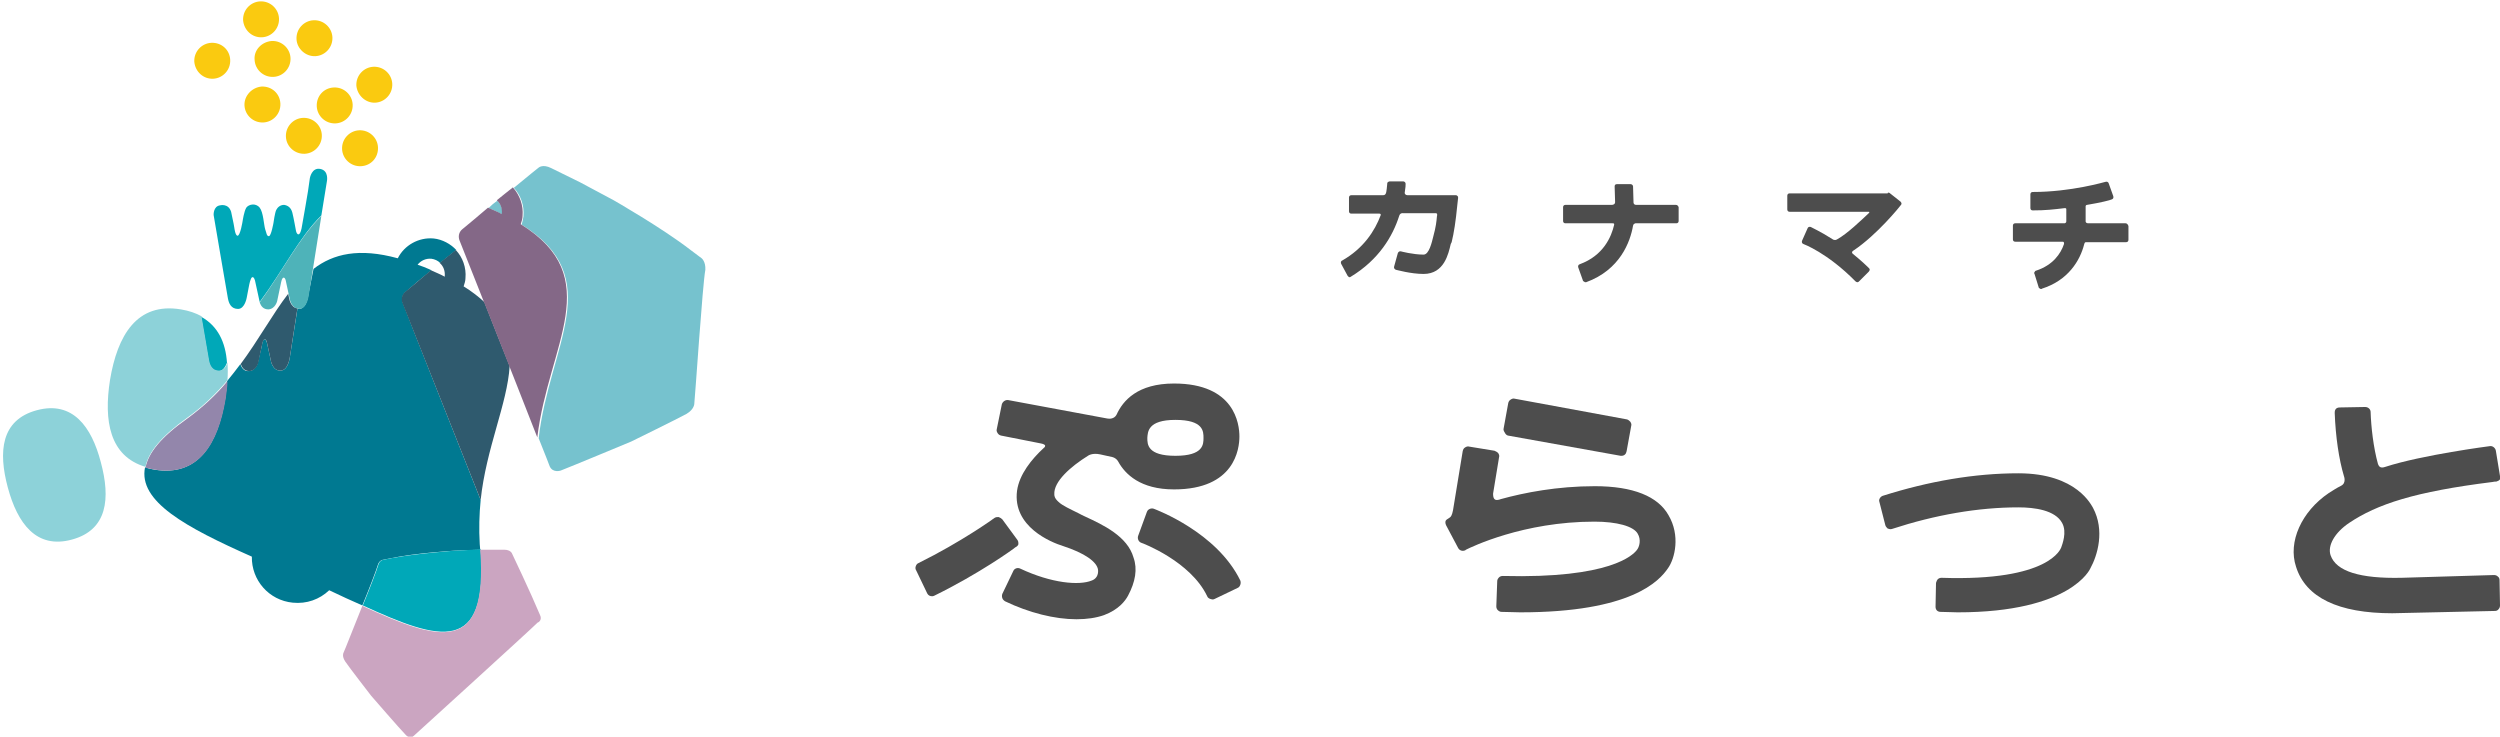
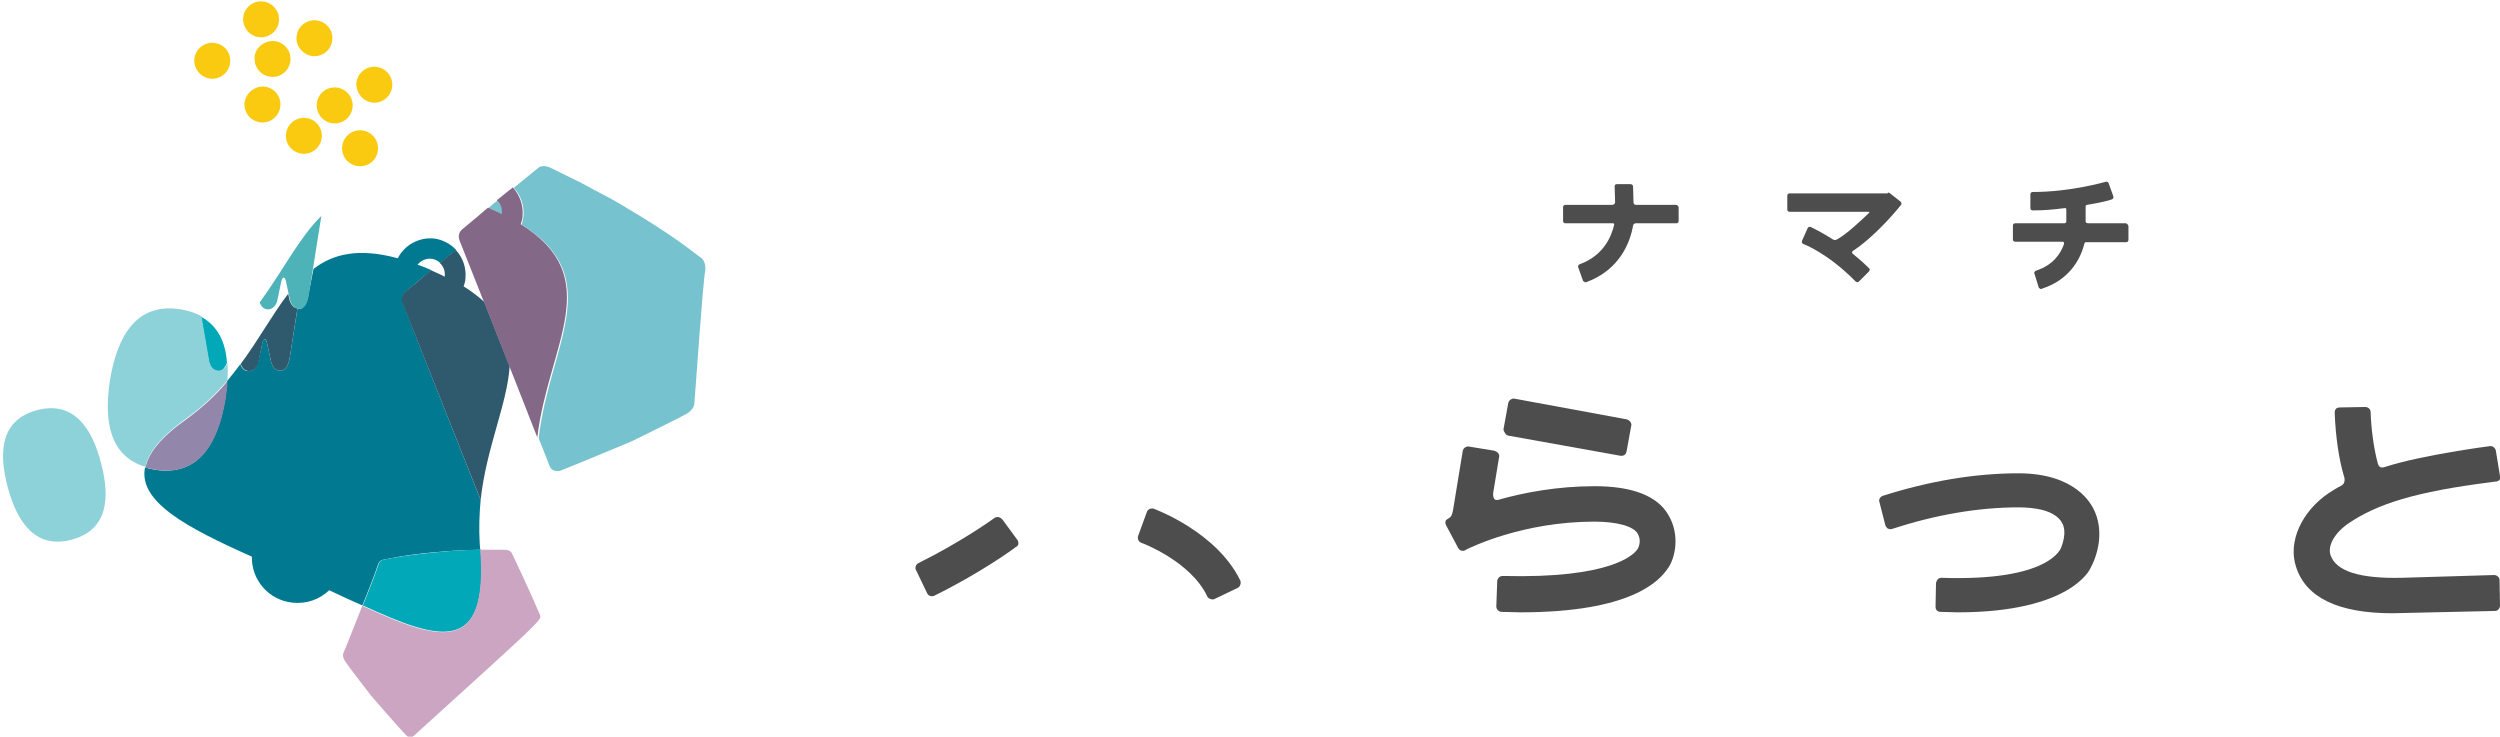
<svg xmlns="http://www.w3.org/2000/svg" version="1.1" id="レイヤー_1" x="0px" y="0px" viewBox="0 0 543 160" style="enable-background:new 0 0 543 160;" xml:space="preserve">
  <style type="text/css">
	.st0{fill:#8F8F8F;}
	.st1{fill:#4D4D4D;}
	.st2{fill:#007991;}
	.st3{fill:#C8B0BE;}
	.st4{fill:#15566C;}
	.st5{fill:#9386AB;}
	.st6{fill:#FACA10;}
	.st7{fill:#4EB3B9;}
	.st8{fill:#2F5A6E;}
	.st9{fill:#00A8B8;}
	.st10{fill:#76C2CE;}
	.st11{fill:#1CA2B3;}
	.st12{fill:#8DD2D9;}
	.st13{fill:#CBA5C1;}
	.st14{fill:#846887;}
</style>
  <path class="st0" d="M98.5,53.6" />
  <g>
    <g>
      <path class="st1" d="M543,103.4l-0.9-5.5c-0.1-0.6-0.7-1.1-1.3-1c0,0-14.7,1.9-22.7,4.5c-1.1,0.4-1.4-0.1-1.6-0.6    c-1-3.6-1.5-8.1-1.6-11.3c0-0.6-0.5-1.1-1.2-1.1l-5.5,0.1c-1.1,0-1.1,0.9-1.1,1.2c0.2,5.2,0.9,10,2,13.7c0,0,0.6,1.5-0.6,2.1    c-1,0.5-1.9,1.1-2.7,1.6c-5.9,4-8.9,10.6-7.1,16c2.1,6.7,9.2,10.1,20.9,10.1c0.5,0,22.3-0.5,22.3-0.5c0.3,0,0.6-0.1,0.8-0.4    c0.2-0.2,0.3-0.5,0.3-0.8l-0.1-5.5c0-0.3-0.1-0.6-0.4-0.8c-0.2-0.2-0.5-0.3-0.8-0.3l-20.1,0.6c-9,0.2-14.2-1.4-15.4-4.9    c-0.7-2.1,0.9-4.9,4-7c6.1-4.1,14.3-6.8,31.1-8.9c0.4-0.1,0.7-0.1,0.9-0.1c0.3-0.1,0.6-0.2,0.8-0.5C543,104.1,543,103.8,543,103.4    z" />
      <line class="st1" x1="518.1" y1="101.5" x2="518.1" y2="101.5" />
    </g>
    <g>
      <path class="st1" d="M346.4,105.6c-8.2,0-15.3,1.4-20.4,2.8c-0.1,0-0.2,0.1-0.3,0.1c-0.4,0.1-0.8,0.2-1.1-0.1    c-0.3-0.3-0.3-0.9-0.3-1.2l1.3-7.9c0.1-0.3,0-0.6-0.2-0.9c-0.2-0.2-0.5-0.4-0.8-0.5l-5.5-0.9c-0.3-0.1-0.6,0-0.9,0.2    c-0.3,0.2-0.4,0.4-0.5,0.8l-2.1,12.8c-0.2,1.1-0.5,1.5-0.7,1.6l-0.6,0.4c-0.5,0.3-0.4,0.9-0.2,1.3l2.6,4.9c0.3,0.6,1,0.8,1.6,0.5    l0.1-0.1c1.2-0.6,12.5-6.1,27.9-6.1c4.9,0,8.5,1,9.4,2.6c0.8,1.3,0.4,2.9-0.2,3.6c-0.8,1-5.6,6.2-29.1,5.6c-0.3,0-0.6,0.1-0.8,0.3    c-0.2,0.2-0.4,0.5-0.4,0.8l-0.2,5.5c0,0.3,0.1,0.6,0.3,0.8c0.2,0.2,0.5,0.4,0.8,0.4c1.4,0,2.8,0.1,4.1,0.1    c24.1,0,30.2-6.8,32.1-9.6c1.5-2.1,2.7-7.1,0.1-11.5C360.1,107.8,354.7,105.6,346.4,105.6z" />
      <path class="st1" d="M221.2,118.2c0-0.3,0-0.6-0.2-0.9l-3.3-4.5c-0.2-0.2-0.5-0.4-0.8-0.5c-0.3,0-0.6,0-0.9,0.2    c-0.1,0.1-7.2,5.2-16.5,9.8c-0.3,0.1-0.5,0.4-0.6,0.7c-0.1,0.3-0.1,0.6,0.1,0.9l2.4,5c0.2,0.4,0.6,0.6,1,0.6c0.2,0,0.3,0,0.5-0.1    c9.8-4.8,17.3-10.2,17.6-10.5C220.9,118.7,221.1,118.5,221.2,118.2z" />
      <path class="st1" d="M250.6,110.5c-0.6-0.2-1.3,0.1-1.5,0.7l-1.9,5.2c-0.2,0.6,0.1,1.3,0.7,1.5c0.1,0,10.7,4,14.3,11.6    c0.1,0.3,0.4,0.5,0.7,0.6c0.1,0,0.3,0.1,0.4,0.1c0.2,0,0.3,0,0.5-0.1l5-2.4c0.3-0.1,0.5-0.4,0.6-0.7s0.1-0.6,0-0.9    C264.3,115.6,251.1,110.7,250.6,110.5z" />
      <path class="st1" d="M438.4,102.8c-9.5,0-19.4,1.7-29.5,4.9c-0.5,0.2-0.9,0.8-0.7,1.3l1.3,5.1c0.1,0.3,0.3,0.5,0.5,0.7    c0.3,0.1,0.6,0.2,0.9,0.1c9.5-3.1,18.8-4.7,27.5-4.7c3.5,0,8,0.6,9.5,3.4c1.1,2,0,4.7-0.2,5.3c-0.1,0.2-2.4,7.4-26,6.6    c-0.3,0-0.6,0.1-0.8,0.3c-0.2,0.2-0.3,0.5-0.4,0.8l-0.1,5.2c0,0.3,0.1,0.6,0.3,0.8c0.2,0.2,0.5,0.3,0.8,0.3c1.3,0,2.5,0.1,3.7,0.1    c24.7,0,28.8-9.5,28.8-9.5c1.6-2.9,3.2-8.3,0.6-13.2C454.3,109.9,451.2,102.8,438.4,102.8z" />
      <path class="st1" d="M327.5,94.6L352,99c0.1,0,0.1,0,0.2,0c0.6,0,1-0.4,1.1-1l1-5.5c0.1-0.3,0-0.6-0.2-0.9    c-0.2-0.2-0.4-0.4-0.7-0.5l-24.4-4.5c-0.3-0.1-0.6,0-0.9,0.2c-0.3,0.2-0.4,0.4-0.5,0.7l-1,5.5c-0.1,0.3,0,0.6,0.2,0.9    C327,94.3,327.2,94.5,327.5,94.6z" />
-       <path class="st1" d="M235.7,112.2c-0.5-0.2-1-0.5-1.4-0.7c-1.8-0.9-3.6-1.7-4.4-2.5c-0.9-0.8-0.9-1.4-0.9-1.6    c-0.2-2.8,3.6-6.1,7.3-8.4l0,0c0,0,0.9-0.7,2.7-0.3c0,0,2.6,0.6,2.7,0.6c0.9,0.3,1.2,1,1.2,1c1.5,2.7,4.8,6,12.1,6    c13.2,0,14.2-8.8,14.2-11.5c0-2.7-1-11.5-14.2-11.5c-7.9,0-11.1,3.7-12.5,6.8c-0.5,0.9-1.5,0.9-2,0.8L219,86.9    c-0.6-0.1-1.2,0.3-1.4,0.9l-1.1,5.4c-0.1,0.3,0,0.6,0.2,0.9c0.2,0.3,0.4,0.4,0.7,0.5l8.6,1.7c0.6,0.1,1,0.3,1,0.5    c0,0.1,0,0.3-0.3,0.5c-2.6,2.4-5.3,5.7-5.8,9.3c-1,7.8,7.4,11.2,10,12c4.6,1.5,7.4,3.4,7.6,5.2c0.1,1.2-0.5,2-1.4,2.3    c-2.7,1.1-8.7,0.6-15.5-2.6c-0.6-0.3-1.3,0-1.5,0.5l-2.4,5c-0.1,0.3-0.1,0.6,0,0.9c0.1,0.3,0.3,0.5,0.6,0.7    c5.2,2.5,10.8,3.9,15.5,3.9c2.3,0,4.3-0.3,6-0.9c3.2-1.2,4.6-3.1,5.2-4.2c1.6-3,2.1-5.8,1.2-8.3    C244.9,116.5,239.6,114,235.7,112.2z M255.3,91.2c6.1,0,6.1,2.5,6.1,3.9c0,1.4,0,3.9-6.1,3.9s-6.1-2.5-6.1-3.9    C249.3,93.8,249.3,91.2,255.3,91.2z" />
    </g>
-     <path class="st1" d="M315.3,52.6c0.5-2,0.9-4.7,1.2-7.8l0.2-1.8c0-0.2,0-0.3-0.1-0.4c-0.1-0.1-0.2-0.2-0.4-0.2h-10.5   c-0.4,0-0.6-0.3-0.6-0.5c0.2-1.5,0.2-1.4,0.2-2c0-0.3-0.3-0.5-0.5-0.5l-3,0c-0.1,0-0.3,0.1-0.4,0.2c-0.1,0.1-0.1,0.3-0.1,0.4   c0,0.4-0.2,1.7-0.2,1.7c-0.1,0.5-0.3,0.7-0.7,0.7h-6.9c-0.3,0-0.5,0.2-0.5,0.5v3c0,0.3,0.2,0.5,0.5,0.5h6.1c0.3,0,0.3,0.2,0.3,0.3   c-1.3,3.5-3.8,7.3-8.4,9.9c-0.3,0.1-0.3,0.5-0.2,0.7l1.4,2.6c0.1,0.1,0.2,0.2,0.3,0.3c0,0,0.1,0,0.1,0c0.1,0,0.2,0,0.3-0.1   c6.1-3.7,9.1-8.8,10.5-13.2c0,0,0,0,0,0c0.2-0.7,0.8-0.6,0.8-0.6l7.1,0c0.4,0,0.4,0.3,0.3,0.7c-0.1,1.1-0.2,2.2-0.8,4.4   c-0.3,1.2-0.9,3.9-2.1,3.9c-2.3,0-4.9-0.7-4.9-0.7c-0.3-0.1-0.6,0.1-0.7,0.4l-0.8,2.9c-0.1,0.3,0.1,0.6,0.4,0.7   c0.1,0,3.2,0.9,6,0.9c4.5,0,5.4-4.4,5.9-6.5L315.3,52.6z" />
    <path class="st1" d="M364,44.5h-8.6c-0.6,0-0.6-0.5-0.6-0.5h0l-0.1-3.5c0-0.3-0.3-0.5-0.5-0.5l-3,0c-0.5,0-0.5,0.4-0.5,0.5l0.1,3.4   c0,0.6-0.7,0.6-0.7,0.6l0,0h-10.1c-0.3,0-0.5,0.2-0.5,0.5v3c0,0.3,0.2,0.5,0.5,0.5h10.2c0.3,0,0.4,0,0.4,0.3   c-0.6,2.6-2.3,6.7-7.5,8.6c-0.3,0.1-0.4,0.4-0.3,0.7l1,2.8c0,0.1,0.1,0.2,0.3,0.3c0.1,0,0.1,0.1,0.2,0.1c0.1,0,0.1,0,0.2,0   c7.4-2.7,9.6-8.8,10.2-12.3c0,0,0,0,0,0c0.1-0.4,0.3-0.4,0.5-0.5h8.9c0.3,0,0.5-0.2,0.5-0.5v-3C364.5,44.7,364.3,44.5,364,44.5z" />
    <path class="st1" d="M410.4,41.9C410.4,41.9,410.4,41.9,410.4,41.9l2.4,1.9c0.2,0.2,0.3,0.5,0.1,0.7c-0.2,0.3-5.2,6.5-10.3,9.9l0,0   c0,0-0.6,0.3-0.2,0.7c0,0,2,1.6,3.5,3.1c0.1,0.1,0.2,0.2,0.2,0.4c0,0.1-0.1,0.3-0.2,0.4l-2.1,2.1c-0.1,0.1-0.2,0.2-0.4,0.2   c-0.1,0-0.3-0.1-0.4-0.2c-6.1-6.2-11.3-8.1-11.3-8.1c-0.3-0.1-0.4-0.4-0.3-0.7l1.2-2.7c0.1-0.3,0.4-0.4,0.7-0.3   c0.1,0.1,2,0.9,4.8,2.7c0,0,0.4,0.3,0.9,0c2.2-1.2,5.3-4.2,6.9-5.7c0.3-0.3,0-0.3-0.1-0.3h-17.1c-0.3,0-0.5-0.2-0.5-0.5v-3   c0-0.3,0.2-0.5,0.5-0.5H410C410,41.8,410.2,41.8,410.4,41.9z" />
    <path class="st1" d="M461.7,48.5h-8.1c-0.6,0-0.6-0.4-0.6-0.4l0,0v-3.3c0-0.1,0.1-0.3,0.3-0.3c3-0.5,5-1,5.4-1.2   c0.3-0.1,0.4-0.4,0.3-0.7l-1-2.8c-0.1-0.3-0.4-0.4-0.7-0.3c-0.1,0-7.4,2.2-15.8,2.2c-0.3,0-0.5,0.2-0.5,0.5v3   c0,0.3,0.2,0.5,0.5,0.5c2.8,0,4.5-0.2,7-0.5l0,0c0,0,0.3,0,0.3,0.2v2.7c0,0.3-0.3,0.4-0.4,0.4h-10.7c-0.3,0-0.5,0.2-0.5,0.5v3   c0,0.3,0.2,0.5,0.5,0.5H448c0.4,0,0.3,0.4,0.3,0.5c-0.7,2.1-2.4,4.6-6.1,5.8c-0.1,0-0.2,0.1-0.3,0.3c-0.1,0.1-0.1,0.3,0,0.4   l0.9,2.9c0,0.1,0.1,0.2,0.3,0.3c0.1,0.1,0.4,0.1,0.4,0c5.7-1.8,8.3-6.1,9.2-9.7c0,0,0,0,0,0c0.1-0.4,0.3-0.4,0.4-0.4h0c0,0,0,0,0,0   l0,0h8.7c0.3,0,0.5-0.2,0.5-0.5v-3C462.2,48.8,462,48.5,461.7,48.5z" />
  </g>
  <path class="st2" d="M104.4,108.6c-5-12.6-16-40.3-16.9-42.8c0,0-0.6-1.4,0.6-2.4c1.6-1.4,3.6-3.1,5.6-4.7c-0.1-0.1-0.3-0.1-0.4-0.2  c-0.9-0.4-1.7-0.7-2.6-1c0.7-0.9,1.8-1.4,3-1.3c0.7,0.1,1.4,0.4,1.9,0.9c1.2-1,2.4-1.9,3.5-2.8c-1.2-1.3-3-2.3-4.9-2.5  c-3.3-0.3-6.4,1.5-7.8,4.3c-8.4-2.3-14-1-18.3,2.3L67,63.9c0,0-0.3,3.2-2.1,3.2c-0.1,0-0.2,0-0.3,0L63,77.3c0,0-0.3,3.2-2.1,3.2  c-1.8,0-2.1-2.3-2.1-2.3L58,74.5c0,0-0.2-0.8-0.5-0.8c-0.5,0-0.6,1.3-0.6,1.3L56,78.8c0,0-0.4,1.7-1.9,1.8c-1.1,0.1-1.6-0.7-1.9-1.5  c-0.9,1.2-1.9,2.5-2.9,3.7c-0.1,1.3-0.2,2.6-0.4,3.9c-1.6,9.6-5.8,16.9-15.4,15.3c-0.7-0.1-1.4-0.3-2-0.5c-1.5,7.4,8.8,13,23.2,19.4  c-0.1,5.1,3.7,9.5,8.9,10c3,0.3,5.8-0.7,7.9-2.7c2.5,1.2,4.9,2.3,7.2,3.3c1.6-3.9,3-7.6,3.3-8.6c0.3-1.2,1.1-1.3,1.1-1.3l2-0.4  c5.3-1.1,13.7-1.6,13.7-1.6s4.3-0.2,5.5-0.2c0-0.4-0.1-0.8-0.1-1.2C104,114.9,104.1,111.7,104.4,108.6z" />
  <g>
    <path class="st3" d="M98.5,53.7" />
    <path class="st4" d="M90,124.6" />
    <path class="st5" d="M33.6,102c9.6,1.6,13.8-5.7,15.4-15.3c0.2-1.3,0.4-2.7,0.4-3.9c-2.4,2.9-5.3,5.6-8.7,8.1   c-5.7,4-8.5,7.5-9.1,10.7C32.2,101.7,32.9,101.9,33.6,102z" />
    <g>
      <path class="st6" d="M81.5,22.3c2.1-0.1,3.8-1.9,3.7-4.1c-0.1-2.1-1.9-3.8-4.1-3.7c-2.1,0.1-3.8,1.9-3.7,4.1    C77.6,20.7,79.4,22.4,81.5,22.3z" />
      <path class="st6" d="M68.8,23.1c0.1,2.1,1.9,3.8,4.1,3.7c2.1-0.1,3.8-1.9,3.7-4.1c-0.1-2.1-1.9-3.8-4.1-3.7    C70.3,19.1,68.7,20.9,68.8,23.1z" />
      <path class="st6" d="M68.5,12.2c2.1-0.1,3.8-1.9,3.7-4.1c-0.1-2.1-1.9-3.8-4.1-3.7c-2.1,0.1-3.8,1.9-3.7,4.1    C64.5,10.6,66.4,12.3,68.5,12.2z" />
      <path class="st6" d="M66.2,33.4c2.1-0.1,3.8-1.9,3.7-4.1c-0.1-2.1-1.9-3.8-4.1-3.7c-2.1,0.1-3.8,1.9-3.7,4.1S64.1,33.5,66.2,33.4z    " />
      <path class="st6" d="M82.1,32c-0.1-2.1-1.9-3.8-4.1-3.7c-2.1,0.1-3.8,1.9-3.7,4.1c0.1,2.1,1.9,3.8,4.1,3.7    C80.6,36,82.2,34.2,82.1,32z" />
      <path class="st6" d="M46.3,17.1c2.1-0.1,3.8-1.9,3.7-4.1s-1.9-3.8-4.1-3.7c-2.1,0.1-3.8,1.9-3.7,4.1    C42.4,15.6,44.2,17.2,46.3,17.1z" />
      <path class="st6" d="M55.3,13c0.1,2.1,1.9,3.8,4.1,3.7c2.1-0.1,3.8-1.9,3.7-4.1c-0.1-2.1-1.9-3.8-4.1-3.7    C56.8,9.1,55.1,10.9,55.3,13z" />
      <path class="st6" d="M56.9,8.1c2.1-0.1,3.8-1.9,3.7-4.1c-0.1-2.1-1.9-3.8-4.1-3.7c-2.1,0.1-3.8,1.9-3.7,4.1    C53,6.6,54.8,8.2,56.9,8.1z" />
      <path class="st6" d="M53.1,22.9c0.1,2.1,1.9,3.8,4.1,3.7c2.1-0.1,3.8-1.9,3.7-4.1s-1.9-3.8-4.1-3.7C54.7,19,53,20.8,53.1,22.9z" />
    </g>
    <path class="st3" d="M98.5,53.7" />
    <g>
      <path class="st7" d="M56.4,65.7C56.4,65.7,56.4,65.7,56.4,65.7c0.3,0.8,0.8,1.5,1.9,1.5c1.5-0.1,1.9-1.8,1.9-1.8l0.8-3.8    c0,0,0.2-1.3,0.6-1.3c0.4,0,0.5,0.8,0.5,0.8l0.8,3.7c0,0,0.3,2.2,2.1,2.3c1.8,0,2.1-3.2,2.1-3.2l2.7-17    C65,51.6,61.5,58.7,56.4,65.7z" />
    </g>
    <path class="st8" d="M62.8,64.8l-0.2-1c-3.4,4.4-6.4,10-10.5,15.5c0.1-0.1,0.1-0.1,0.2-0.2c0.3,0.8,0.8,1.5,1.9,1.5   c1.5-0.1,1.9-1.8,1.9-1.8l0.8-3.8c0,0,0.2-1.3,0.6-1.3c0.4,0,0.5,0.8,0.5,0.8l0.8,3.7c0,0,0.3,2.3,2.1,2.3c1.8,0,2.1-3.2,2.1-3.2   L64.6,67C63.1,66.8,62.8,64.8,62.8,64.8z" />
    <g>
      <path class="st8" d="M104.4,108.6c1.2-11.3,5.8-20.9,6.3-29.1c-1.9-4.7-3.8-9.6-5.5-13.9c-1.2-1.1-2.7-2.3-4.5-3.4    c0.2-0.6,0.4-1.2,0.4-1.8c0.2-2.3-0.6-4.5-2.1-6.1c-1.1,0.9-2.3,1.8-3.5,2.8c0,0,0,0,0,0c0.8,0.7,1.2,1.7,1.1,2.9c0,0,0,0.1,0,0.1    c-0.9-0.5-1.9-0.9-3-1.4c-2,1.7-4,3.4-5.6,4.7c-1.2,1-0.6,2.4-0.6,2.4C88.4,68.3,99.4,96,104.4,108.6z" />
    </g>
    <path class="st9" d="M98.9,119.6c0,0-8.4,0.6-13.7,1.6l-2,0.4c0,0-0.8,0.1-1.1,1.3c-0.3,1-1.7,4.7-3.3,8.6   c16.7,7.7,27.3,10.9,25.6-12.2C103.2,119.4,98.9,119.6,98.9,119.6z" />
-     <path class="st4" d="M90,124.6" />
    <g>
      <path class="st10" d="M106.1,45.2c1.1,0.4,2.1,0.9,3,1.4c0,0,0-0.1,0-0.1c0.1-1.1-0.3-2.2-1.1-2.9    C107.3,44.1,106.7,44.6,106.1,45.2z" />
      <path class="st10" d="M152.4,56.1l-2.4-1.8c-6.2-4.8-16.7-10.8-16.7-10.8s-6.9-3.7-7.3-3.9c-0.4-0.2-4.5-2.2-6.3-3.1    c-1.8-0.9-2.7-0.1-2.7-0.1s-2.4,1.9-5.4,4.4c1.5,1.6,2.3,3.8,2.1,6.2c-0.1,0.6-0.2,1.2-0.4,1.8c18.7,11.6,6,26.2,3.7,46.4    c1.5,3.7,2.4,6.1,2.4,6.1c0.7,1.5,2.4,0.9,2.4,0.9c2.1-0.8,15.3-6.3,15.3-6.3s10.2-5,12-6c1.7-1,1.7-2.2,1.7-2.2    c0.2-1.7,1.8-26,2.4-29.1C153.3,56.8,152.4,56.1,152.4,56.1z" />
    </g>
-     <path class="st9" d="M47.8,44.6c-1.5,0.2-1.4,2.1-1.4,2.1l1.5,8.8c0,0,1.4,8.2,1.6,9.3c0.2,1.1,0.7,2.3,2.2,2.3   c1.5,0,1.9-2.5,1.9-2.5l0.5-2.6c0,0,0.3-1.7,0.7-1.8c0.4-0.1,0.6,0.8,0.6,0.8s0.3,1.4,0.7,3.2c0.1,0.4,0.2,0.9,0.3,1.4   c5.1-6.9,8.6-14.1,13.4-18.8l1.2-7.4c0,0,0.5-2.3-1.4-2.7c-1.9-0.4-2.3,2-2.3,2l-0.4,2.8c0,0-1.1,6.6-1.4,8.1   c-0.4,1.9-1,1.4-1.2,0.6c-0.1-0.5-0.5-2.8-0.8-4c-0.3-1.2-1.1-1.6-1.8-1.7c-0.8,0-1.4,0.5-1.7,1.1c-0.3,0.6-0.6,2.8-0.6,2.8   s-0.5,2.9-1,2.9c-0.5,0-0.5-0.7-0.8-1.5c-0.3-1-0.4-3.7-1.2-4.7c-0.9-1.1-2.4-0.7-2.9,0c-0.5,0.8-0.8,2.9-0.8,2.9s-0.5,3.2-1.1,3.2   c-0.5,0-0.7-1.7-0.7-1.7s-0.2-1.3-0.7-3.5C49.6,44.1,47.8,44.6,47.8,44.6z" />
    <path class="st9" d="M43.7,68.8l0,0.2c0,0,1.4,8.2,1.6,9.3c0.2,1.1,0.7,2.3,2.2,2.3c1,0,1.5-1.1,1.8-1.8   C49,74.3,47.3,70.8,43.7,68.8z" />
    <g>
-       <path class="st11" d="M43.7,68.8" />
      <g>
        <path class="st12" d="M8,89.1c-7.8,2.1-8.4,9-6.3,16.8c2.1,7.8,6.2,13.4,13.9,11.3c7.8-2.1,8.4-9,6.3-16.8     C19.9,92.7,15.8,87,8,89.1z" />
        <path class="st12" d="M49.4,78.7c-0.2,0.7-0.7,1.8-1.8,1.8c-1.5,0-2-1.2-2.2-2.3c-0.2-1.1-1.6-9.3-1.6-9.3l0-0.2     c-1.3-0.7-2.7-1.2-4.5-1.5c-9.6-1.6-13.8,5.7-15.4,15.3c-1.4,8.9-0.1,16.6,7.7,18.9c0.6-3.2,3.5-6.7,9.1-10.7     c3.4-2.4,6.2-5.2,8.7-8.1C49.5,81.3,49.5,80,49.4,78.7z" />
      </g>
    </g>
-     <path class="st13" d="M117.3,133.6c-2-4.8-6.1-13.4-6.1-13.4s-0.3-0.8-1.7-0.8c-1.4,0-4.6,0-4.9,0c0,0-0.2,0-0.3,0   c1.7,23.1-8.9,19.9-25.6,12.2c-1.9,4.7-3.8,9.6-4.1,10.2c0,0-0.4,0.7,0.4,1.9c0.8,1.2,5.6,7.4,5.6,7.4s6.5,7.5,7.6,8.6   c0,0,0.9,0.9,1.7,0.1c0,0,25.2-22.9,26.9-24.6C117,135.2,117.8,134.6,117.3,133.6z" />
+     <path class="st13" d="M117.3,133.6c-2-4.8-6.1-13.4-6.1-13.4s-0.3-0.8-1.7-0.8c-1.4,0-4.6,0-4.9,0c0,0-0.2,0-0.3,0   c1.7,23.1-8.9,19.9-25.6,12.2c-1.9,4.7-3.8,9.6-4.1,10.2c0,0-0.4,0.7,0.4,1.9c0.8,1.2,5.6,7.4,5.6,7.4s6.5,7.5,7.6,8.6   c0,0,0.9,0.9,1.7,0.1C117,135.2,117.8,134.6,117.3,133.6z" />
    <polygon class="st14" points="108,43.6 108,43.6 108,43.6  " />
    <path class="st14" d="M113.1,48.7c0.2-0.6,0.4-1.2,0.4-1.8c0,0,0,0,0,0c0.2-2.3-0.6-4.5-2.1-6.2c0,0,0,0,0,0   c-1.1,0.9-2.3,1.8-3.5,2.8c0.8,0.7,1.2,1.7,1.1,2.9c0,0,0,0.1,0,0.1c-0.9-0.5-1.9-0.9-3-1.4c0,0,0,0,0,0l0,0c-2,1.7-4,3.4-5.6,4.7   c-1.2,1-0.6,2.4-0.6,2.4c1,2.5,12,30.2,16.9,42.8C119.1,74.9,131.8,60.3,113.1,48.7z" />
  </g>
  <path class="st1" d="M520,133.4" />
</svg>